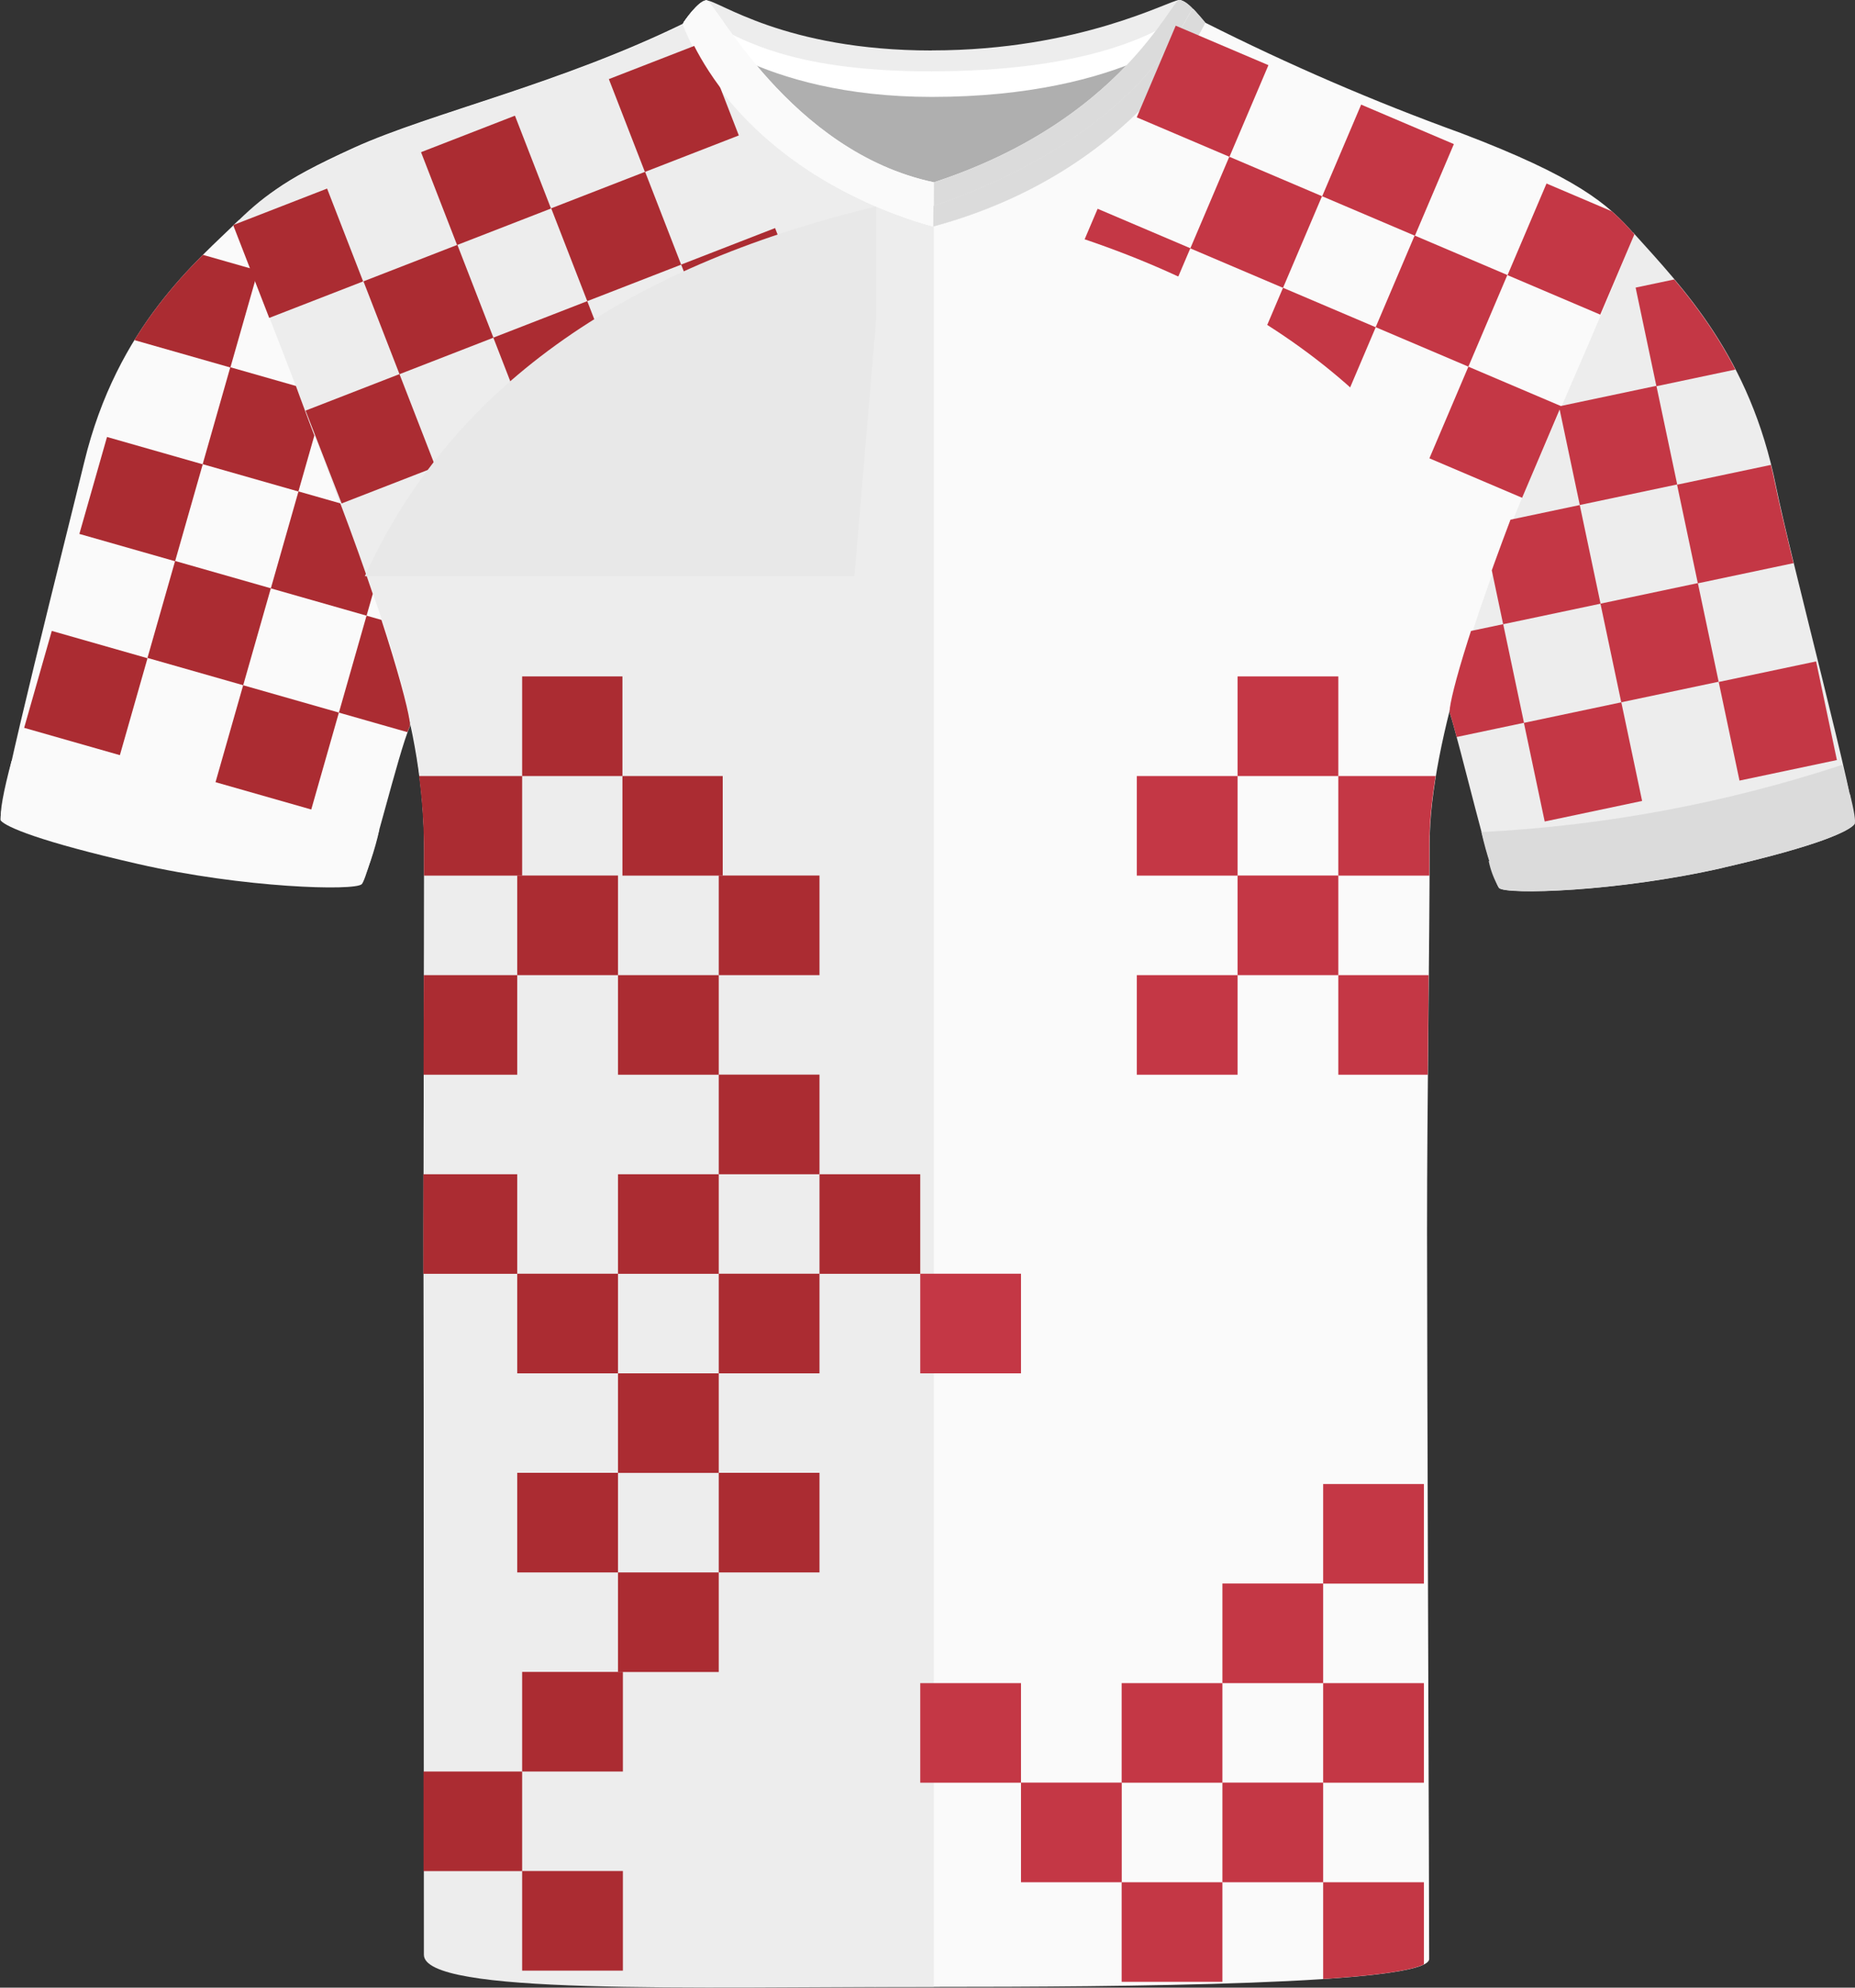
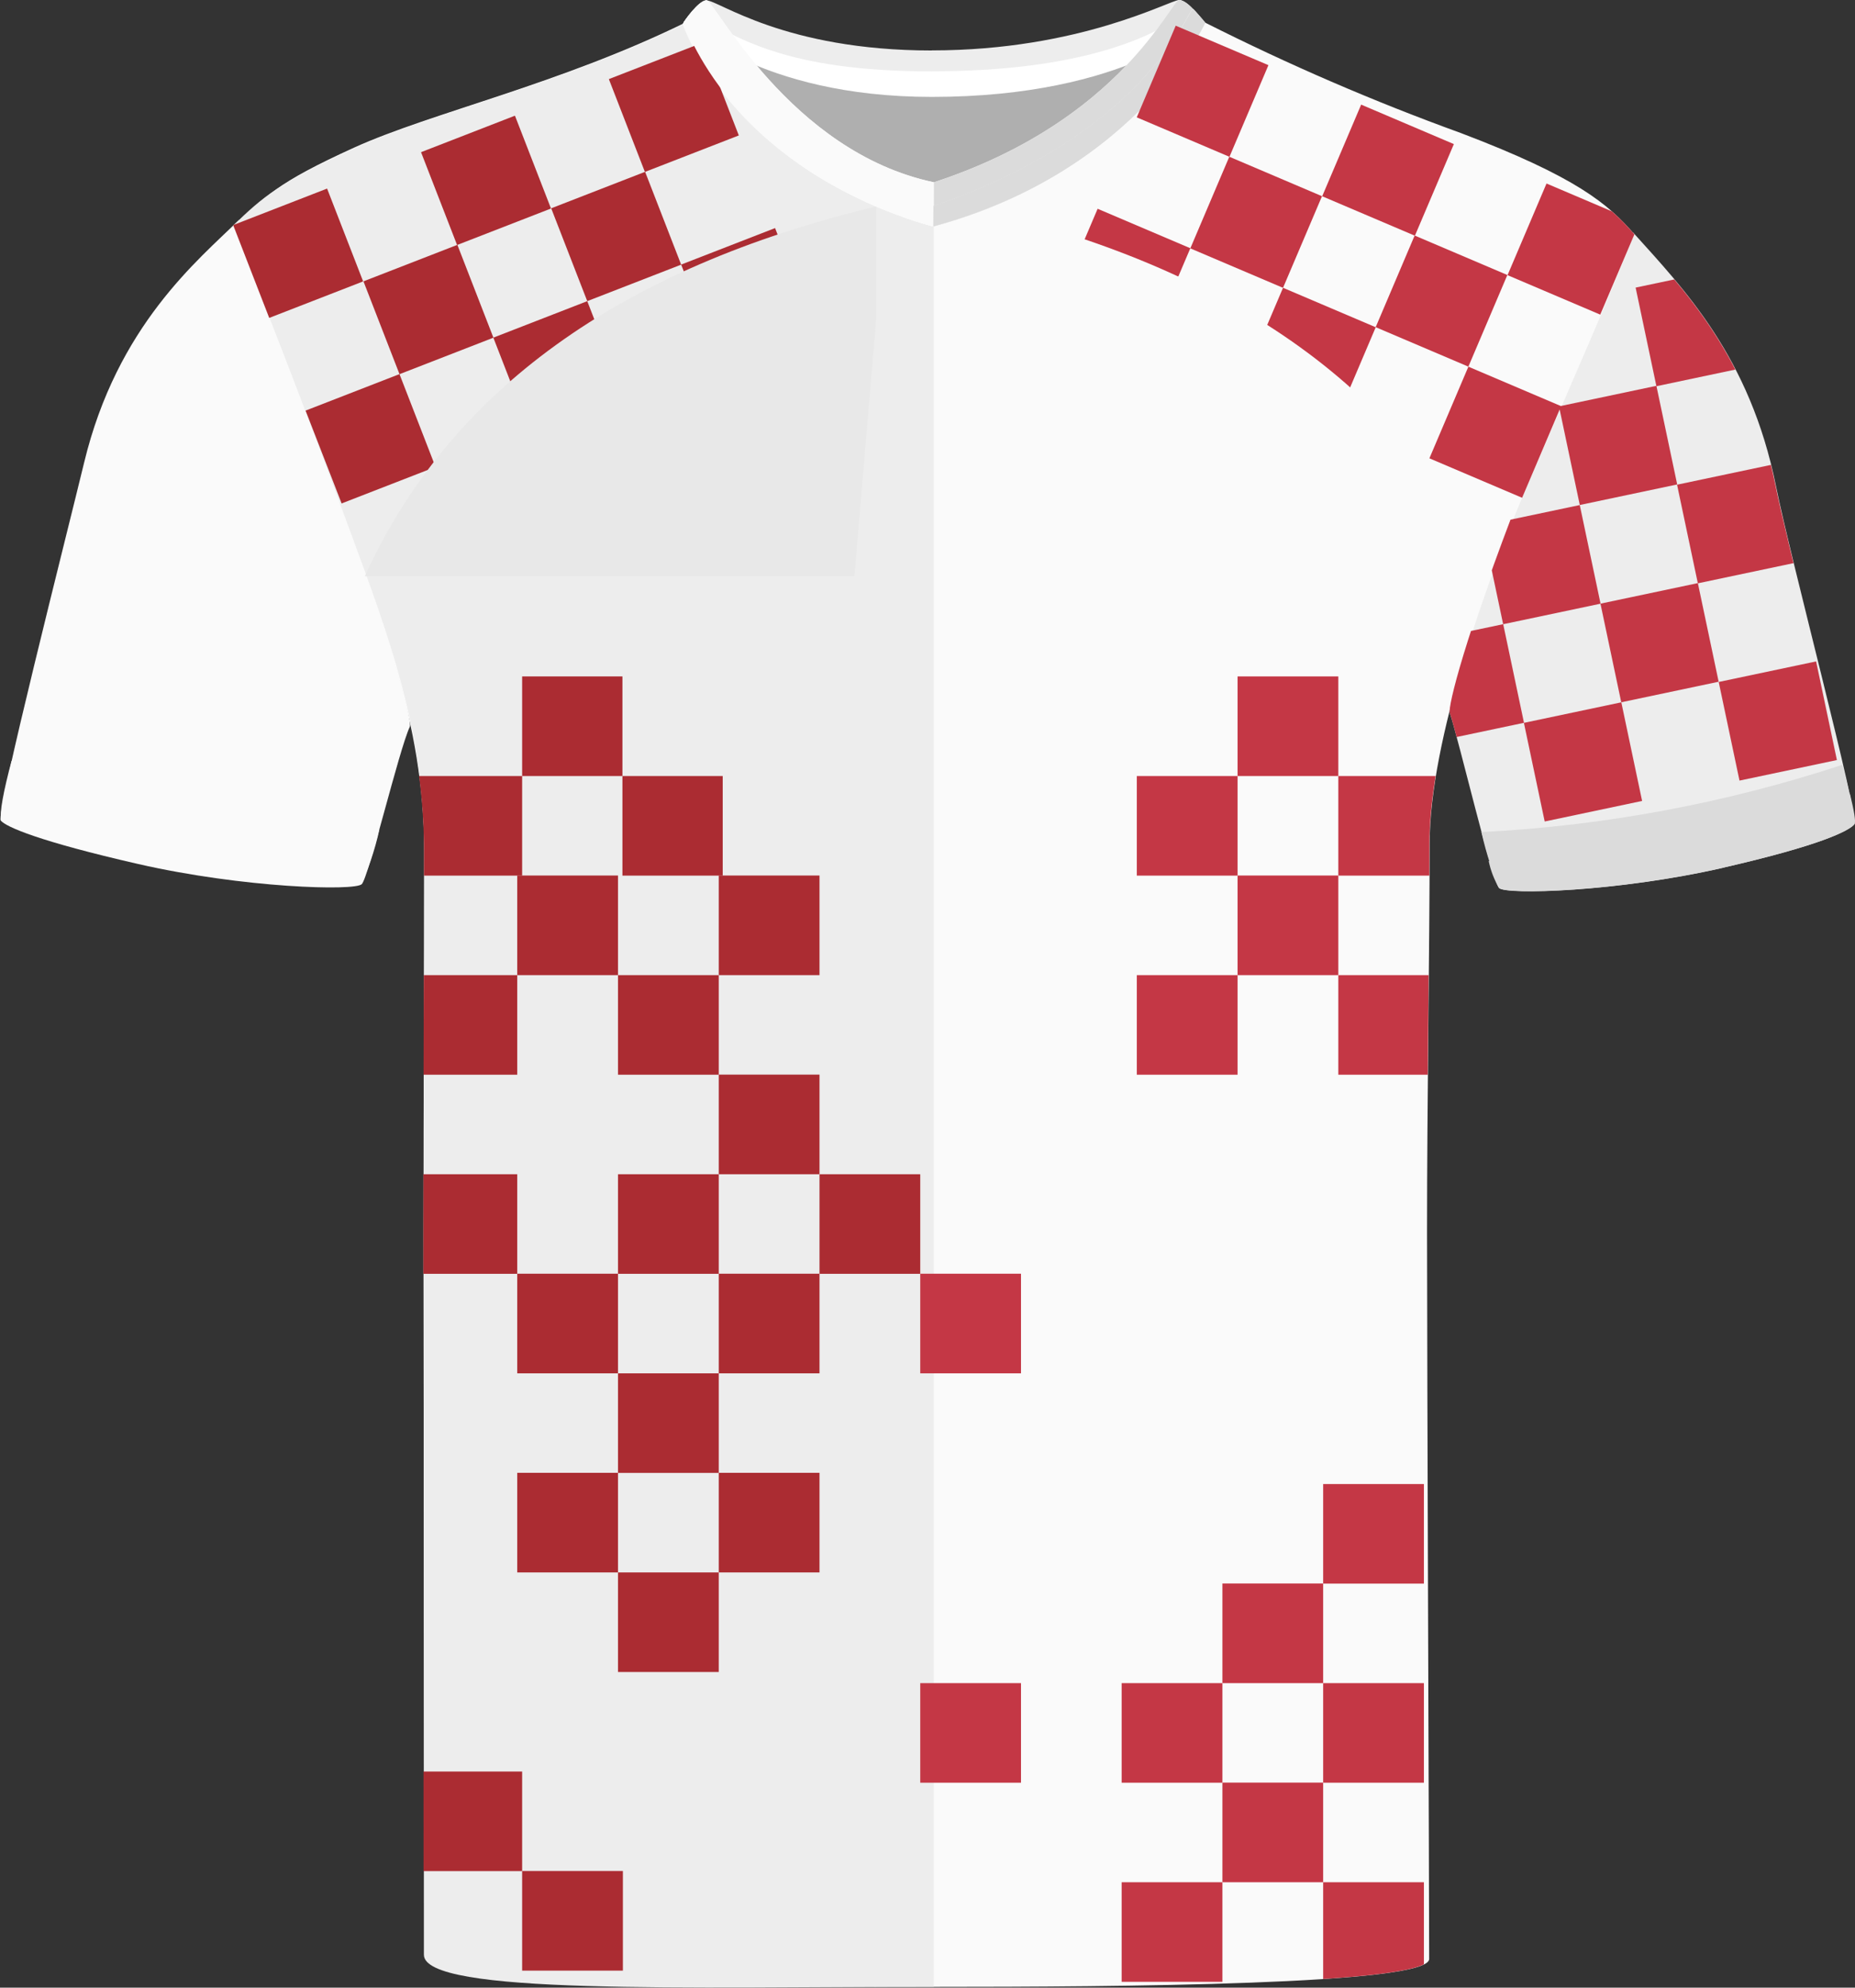
<svg xmlns="http://www.w3.org/2000/svg" viewBox="0 0 200.69 214.94">
  <rect x="0" y="0" width="200.69" height="214.94" fill="#333333" stroke="none" />
  <defs>
    <style>.uuid-8ee6e530-f3f1-4241-bcac-bd43dc43e723{fill:none;}.uuid-37375f2f-48d0-422e-98f7-e6b66760e485{fill:#fff;}.uuid-35580c1f-db1d-4031-bba1-8293cab27429,.uuid-905ba399-7b8a-4921-9a0e-3b61052ce614,.uuid-6905dbd2-569d-4c07-986c-46098b6ea952{fill:#fafafa;}.uuid-1b2cbe9b-61aa-42da-8d7d-55838697c8c1{fill:#c43745;}.uuid-3f2234ac-64fd-45a0-8f97-9e23388b9ff3{fill:#ab2c32;}.uuid-71d909f7-2838-40d3-9d0b-144df54bd13c{fill:#dbdbdb;}.uuid-e41576cc-8450-4858-9b59-e397068ec63c{fill:#afafaf;}.uuid-936a869b-a482-4e3f-883c-33e6925bc439{clip-path:url(#uuid-715642bf-7c7a-45be-b9a4-092719757949);}.uuid-2548abfa-10da-41e5-9166-c2f9dd8a6919{clip-path:url(#uuid-e470bd1c-9777-4b7e-892b-a8630dbf2118);}.uuid-905ba399-7b8a-4921-9a0e-3b61052ce614,.uuid-a2a50a8d-b193-44b1-9ba7-abe5a7384b47{mix-blend-mode:multiply;}.uuid-a2a50a8d-b193-44b1-9ba7-abe5a7384b47{fill:#ededed;}.uuid-79843e04-db8e-4ce6-ad3f-81c7a3feea28{clip-path:url(#uuid-74e434d0-b5d4-4ac3-a711-033834b4b450);}.uuid-6610f76b-e536-4af0-8c10-4c8d2895abda{clip-path:url(#uuid-a2a9eaf4-fb8b-43c0-9fee-737deb1d509a);}.uuid-17ac67e1-0668-4d8d-98fc-74f0ff229ae1{fill:#e8e8e8;}.uuid-17ac67e1-0668-4d8d-98fc-74f0ff229ae1,.uuid-6905dbd2-569d-4c07-986c-46098b6ea952{fill-rule:evenodd;}.uuid-f06f4dee-a0c3-4c0b-a0b6-6f4c3d214952{isolation:isolate;}</style>
    <clipPath id="uuid-715642bf-7c7a-45be-b9a4-092719757949">
      <rect class="uuid-8ee6e530-f3f1-4241-bcac-bd43dc43e723" width="200.69" height="214.94" />
    </clipPath>
    <clipPath id="uuid-e470bd1c-9777-4b7e-892b-a8630dbf2118">
      <path class="uuid-8ee6e530-f3f1-4241-bcac-bd43dc43e723" d="M200.12,85.88s-.02,0-.03,0c-1.66-7.77-6.76-27.22-7.99-33.32-2.81-14-10.01-21.37-15.48-27.45,0,0,0,0,0,0-2.78-3.16-6.28-6.06-18.6-10.75-9.44-3.42-18.67-7.41-27.64-11.93h0s-.62-.77-1.32-1.46h0s0,0,0,0h0s0,0,0,0c-.07-.07-.14-.15-.22-.22-.44-.42-.91-.76-1.29-.76h0c-.99,0-10.7,5.45-26.76,5.45h0c-15.92,0-23.02-5.38-24.36-5.41,0,0,0,0-.01,0-.42,0-.99,.53-1.47,1.09,0,0,0,0,0,0-.02,.02-.03,.04-.04,.06-.52,.6-.93,1.21-.93,1.21h0s0,0,0,0c0,0,0,0,0,0,0,0,0,0,0,.01-.04,.06-.09,.11-.13,.17-13.53,6.58-27.3,9.64-35.54,13.38-4.24,1.92-6.75,3.29-8.57,4.61-1.52,1.03-2.64,2.02-3.9,3.22,0,0,0,0,0,0-4.41,4.34-13.17,11.39-16.75,26.24-1.27,5.29-5.69,22.7-7.85,32.27-.67,2.48-1.14,4.69-1.15,5.68-.06,.43-.07,.7-.03,.76,.57,.69,4.19,2.26,14.86,4.7h0c11.39,2.6,23.45,2.93,24.2,2.18,.16-.16,.43-.9,.76-1.98,.44-1.19,.9-2.76,1.14-3.93,1.2-4.32,2.61-9.65,3.3-11.12,.03-.06,.03-.21,0-.45,.96,4.38,1.55,8.93,1.55,13.94,0,15.21-.07,24.87-.07,41.46,0,1.52,0,3.36,0,5.44,0,20.97,.03,67.95,.03,72.41s26.49,3.53,52.27,3.47c.99,0,1.96,0,2.89,0,19.9,0,53.61-.2,53.61-3.02,0-6.3-.23-64.57-.23-78.65s.28-30.86,.28-41.97c0-4.12,.84-9.1,2.15-14.32,0,.06,0,.13,.01,.16,.63,1.95,2.17,8.19,3.46,12.99,.25,1.07,.54,2.14,.83,3.05-.02,0-.05,0-.07,0,.18,.87,.48,1.71,.9,2.5,.09,.21,.16,.36,.22,.42,.75,.76,12.81,.42,24.2-2.18h0c2.67-.61,4.86-1.17,6.65-1.67,5.38-1.5,7.17-2.51,7.6-3.03,0,0,0,0,0,0,.19-.25-.05-1.54-.47-3.25Z" />
    </clipPath>
    <clipPath id="uuid-74e434d0-b5d4-4ac3-a711-033834b4b450">
-       <path id="uuid-83e3302f-5cf2-43c2-a07c-8085cf427099" class="uuid-8ee6e530-f3f1-4241-bcac-bd43dc43e723" d="M14.94,93.43c-10.68-2.44-14.3-4.01-14.86-4.7s7.25-31.36,9.02-38.7c3.58-14.85,12.34-21.9,16.75-26.24,0,0,3.57,11.54,9.79,27.57,6.23,16.03,9,26.59,8.7,27.22-1.18,2.51-4.45,16.27-5.2,17.03s-12.81,.42-24.2-2.18" />
-     </clipPath>
+       </clipPath>
    <clipPath id="uuid-a2a9eaf4-fb8b-43c0-9fee-737deb1d509a">
      <path id="uuid-07a337ff-19ff-4fc0-b018-92cea0e56283" class="uuid-8ee6e530-f3f1-4241-bcac-bd43dc43e723" d="M186.37,93.84c10.68-2.44,13.68-4.01,14.25-4.7s-6.96-28.97-8.48-36.57c-2.81-14-10.01-21.37-15.48-27.45,0,0-5.77,11.81-12,27.84-6.23,16.03-8.02,23.45-7.81,24.11,1.04,3.23,4.58,18.2,5.33,18.96s12.81,.42,24.2-2.18" />
    </clipPath>
  </defs>
  <g class="uuid-f06f4dee-a0c3-4c0b-a0b6-6f4c3d214952">
    <g id="uuid-ac206288-9c99-4c63-a697-75ddf7a74e7f">
      <g>
        <g id="uuid-1ce4c75b-4136-419d-ba27-70989c5e62be">
          <g class="uuid-936a869b-a482-4e3f-883c-33e6925bc439">
            <g id="uuid-746c3b12-b699-4c8b-ada0-743c5ce8a42b">
              <path id="uuid-28e6053c-afd9-491c-a38d-6844a85e4be6" class="uuid-905ba399-7b8a-4921-9a0e-3b61052ce614" d="M14.94,93.43c-10.68-2.44-14.3-4.01-14.86-4.7s7.25-31.36,9.02-38.7c3.58-14.85,12.34-21.9,16.75-26.24,0,0,3.57,11.54,9.79,27.57,6.23,16.03,9,26.59,8.7,27.22-1.18,2.51-4.45,16.27-5.2,17.03s-12.81,.42-24.2-2.18" />
              <path id="uuid-0e01e403-5356-4cfb-ba6f-1e8012ae388e" class="uuid-905ba399-7b8a-4921-9a0e-3b61052ce614" d="M15.84,93.15c-10.68-2.44-15.09-3.97-15.66-4.66-.3-.37,.23-3.08,1.07-6.2,10.98,3.88,26.2,6.2,39.79,7.41-.4,2.01-1.48,5.19-1.94,5.64-.75,.75-11.88,.41-23.27-2.19" />
              <path id="uuid-64bc17af-9309-4cde-a34c-c33895b2cacf" class="uuid-a2a50a8d-b193-44b1-9ba7-abe5a7384b47" d="M186.37,93.84c10.68-2.44,13.68-4.01,14.25-4.7s-6.96-28.97-8.48-36.57c-2.81-14-10.01-21.37-15.48-27.45,0,0-5.77,11.81-12,27.84-6.23,16.03-8.02,23.45-7.81,24.11,1.04,3.23,4.58,18.2,5.33,18.96s12.81,.42,24.2-2.18" />
              <path id="uuid-483b2a11-7223-4343-919d-cc31e20f2fba" class="uuid-71d909f7-2838-40d3-9d0b-144df54bd13c" d="M186.44,93.2c10.68-2.44,13.36-3.93,13.93-4.63,.3-.37-.21-2.74-1.06-5.86-12.63,4.15-25.76,6.6-39.04,7.27,.56,2.45,1.35,4.92,1.91,5.48,.75,.75,12.87,.34,24.26-2.26" />
              <path id="uuid-db9b0118-2b80-42ef-9727-20f033dc3575" class="uuid-71d909f7-2838-40d3-9d0b-144df54bd13c" d="M186.37,93.84c10.68-2.44,13.68-4.01,14.25-4.7,.2-.24-.05-1.53-.47-3.26-12.55,4.52-25.75,6.96-39.09,7.23,.21,1.03,.59,2.01,1.12,2.91,.75,.75,12.81,.42,24.2-2.18" />
              <path id="uuid-65abdc80-7187-4b26-ab6c-19c2c06334b0" class="uuid-905ba399-7b8a-4921-9a0e-3b61052ce614" d="M74.15,2.44c-13.63,6.68-27.53,9.75-35.83,13.52-8.3,3.77-10.01,5.42-12.76,8.71,0,0,6.02,16.25,10.8,29.33s9.53,23.75,9.53,38.08c0,15.21-.07,24.87-.07,41.46s.11,70.49,.11,77.37c0,4.11,35.22,3.95,55.08,3.95s53.61-.21,53.61-3.02c0-6.3-.23-64.57-.23-78.65s.28-30.86,.28-41.96,6.09-28.43,11.1-39.98c5.25-12.1,7.44-17.01,11.03-25.94-2.81-3.24-6.2-6.16-18.77-10.93-9.44-3.42-18.67-7.41-27.64-11.93-1.76-.75-12.59,16.8-29.3,16.8S75.8,1.62,74.14,2.44" />
              <path id="uuid-59ae5a40-65db-4d19-a39d-66b99f230eb0" class="uuid-a2a50a8d-b193-44b1-9ba7-abe5a7384b47" d="M74.38,2.41c-13.63,6.68-27.53,9.75-35.82,13.52-8.3,3.77-10.12,5.35-13.33,8.46,0,0,6.59,16.5,11.37,29.58,4.78,13.08,9.3,23.78,9.3,38.1s-.07,24.87-.07,41.46,.03,72.95,.03,77.85c0,4.39,28.52,3.47,55.17,3.47V19.22c-15.93,0-24.97-17.62-26.64-16.8" />
              <path id="uuid-2b28a8ea-3cc7-4c1a-91eb-5aaeb415db50" class="uuid-e41576cc-8450-4858-9b59-e397068ec63c" d="M81.54,5.26c.27-.22,9.52,3.12,18.49,3.23,7.28,.09,20.89-2.99,22.39-2.7,2.05,.4-7.89,16.25-21.26,16.25s-20.6-14.01-19.62-16.78" />
              <path id="uuid-47bd8956-9f7e-4626-9fae-2c2fc4ac4267" class="uuid-a2a50a8d-b193-44b1-9ba7-abe5a7384b47" d="M100.82,5.45C116.87,5.45,126.58,0,127.57,0c.78,.04,2.67,2.39,2.67,2.39,0,0-8.28,7.27-29.43,7.27-18.83,0-26.83-7.27-26.83-7.27,0,0,1.77-2.35,2.45-2.35,1.32,0,8.42,5.42,24.38,5.42" />
              <path id="uuid-5657afe7-de8e-4abf-8949-753c0e9941c0" class="uuid-37375f2f-48d0-422e-98f7-e6b66760e485" d="M100.82,7.71c16.06,0,24.28-3.69,28.08-6.81,.47,.47,.92,.97,1.35,1.49,0,0-8.28,8.09-29.43,8.09-18.83,0-26.83-8.09-26.83-8.09l.86-1.05c4.65,2.62,10.01,6.38,25.97,6.38" />
              <path id="uuid-251c7994-a70a-4d44-9c93-b94541f1b951" class="uuid-35580c1f-db1d-4031-bba1-8293cab27429" d="M76.44,.03c.88,0,8.98,16.38,24.58,19.68l-.07,4.78c-22.05-6.29-26.97-22.11-26.97-22.11,0,0,1.57-2.35,2.46-2.35" />
              <path id="uuid-b56e495f-008a-4645-8aab-9c463d88364c" class="uuid-35580c1f-db1d-4031-bba1-8293cab27429" d="M101.16,22.04c-.14,1.64-.21,2.45-.21,2.45-22.05-6.29-27.1-21.91-27.1-21.91,.33-.51,.7-1,1.1-1.46,.46-.51,6.49,16.3,26.2,20.92" />
              <path id="uuid-48f2c75e-7451-4fdd-b81a-e7417cfef84f" class="uuid-35580c1f-db1d-4031-bba1-8293cab27429" d="M127.57,0c1.01,0,2.67,2.39,2.67,2.39,0,0-7.07,16.09-29.3,22.11-2.58-.71-5.1-1.64-7.53-2.77C120.09,16.22,126.57,0,127.57,0" />
              <path id="uuid-36044060-d2a1-4de2-9aff-92ee919898c7" class="uuid-71d909f7-2838-40d3-9d0b-144df54bd13c" d="M127.58,0c1.01,0,2.67,2.39,2.67,2.39,0,0-7.05,16.04-29.18,22.08-.04,.01-.04-4.75-.04-4.75C121.36,13.06,126.67,0,127.58,0" />
              <path id="uuid-b8e5104f-8bcc-4c0f-9cdb-82b735163e5b" class="uuid-35580c1f-db1d-4031-bba1-8293cab27429" d="M129.09,.98c.43,.43,.82,.9,1.15,1.4,0,0-7.07,16.09-29.3,22.11-.94-.27-2.24-.66-3.41-1.08C124.31,15.44,128.62,.52,129.08,.98" />
              <path id="uuid-a10b9cda-7315-474f-b0f4-a007113c6281" class="uuid-71d909f7-2838-40d3-9d0b-144df54bd13c" d="M129.09,.98c.7,.69,1.32,1.46,1.32,1.46,0,0-7.23,16.04-29.46,22.05v-2.2C124.62,14.13,128.65,.55,129.09,.99" />
            </g>
          </g>
        </g>
        <g class="uuid-2548abfa-10da-41e5-9166-c2f9dd8a6919">
          <g>
            <g>
              <rect class="uuid-3f2234ac-64fd-45a0-8f97-9e23388b9ff3" x="88.66" y="126.98" width="10.9" height="10.77" />
              <rect class="uuid-3f2234ac-64fd-45a0-8f97-9e23388b9ff3" x="77.76" y="137.74" width="10.9" height="10.77" />
              <rect class="uuid-3f2234ac-64fd-45a0-8f97-9e23388b9ff3" x="66.86" y="148.51" width="10.9" height="10.77" />
              <rect class="uuid-3f2234ac-64fd-45a0-8f97-9e23388b9ff3" x="77.76" y="116.21" width="10.9" height="10.77" />
              <rect class="uuid-3f2234ac-64fd-45a0-8f97-9e23388b9ff3" x="66.86" y="126.98" width="10.9" height="10.77" />
              <rect class="uuid-3f2234ac-64fd-45a0-8f97-9e23388b9ff3" x="55.96" y="137.74" width="10.9" height="10.77" />
              <rect class="uuid-3f2234ac-64fd-45a0-8f97-9e23388b9ff3" x="45.06" y="126.98" width="10.9" height="10.77" />
              <rect class="uuid-3f2234ac-64fd-45a0-8f97-9e23388b9ff3" x="55.96" y="159.27" width="10.9" height="10.77" />
              <rect class="uuid-3f2234ac-64fd-45a0-8f97-9e23388b9ff3" x="66.86" y="170.04" width="10.9" height="10.77" />
-               <rect class="uuid-3f2234ac-64fd-45a0-8f97-9e23388b9ff3" x="56.49" y="180.8" width="10.9" height="10.77" />
              <rect class="uuid-3f2234ac-64fd-45a0-8f97-9e23388b9ff3" x="45.59" y="191.57" width="10.9" height="10.77" />
              <rect class="uuid-3f2234ac-64fd-45a0-8f97-9e23388b9ff3" x="77.76" y="159.27" width="10.9" height="10.77" />
              <rect class="uuid-3f2234ac-64fd-45a0-8f97-9e23388b9ff3" x="56.49" y="202.33" width="10.9" height="10.77" />
              <rect class="uuid-3f2234ac-64fd-45a0-8f97-9e23388b9ff3" x="66.86" y="105.45" width="10.9" height="10.77" />
              <rect class="uuid-3f2234ac-64fd-45a0-8f97-9e23388b9ff3" x="77.76" y="94.68" width="10.9" height="10.77" />
              <rect class="uuid-3f2234ac-64fd-45a0-8f97-9e23388b9ff3" x="55.96" y="94.68" width="10.9" height="10.77" />
              <rect class="uuid-3f2234ac-64fd-45a0-8f97-9e23388b9ff3" x="45.06" y="105.45" width="10.9" height="10.77" />
              <rect class="uuid-3f2234ac-64fd-45a0-8f97-9e23388b9ff3" x="67.34" y="83.92" width="10.85" height="10.77" />
              <rect class="uuid-3f2234ac-64fd-45a0-8f97-9e23388b9ff3" x="45.06" y="83.92" width="11.43" height="10.77" />
              <rect class="uuid-3f2234ac-64fd-45a0-8f97-9e23388b9ff3" x="56.49" y="73.15" width="10.85" height="10.77" />
            </g>
            <g>
              <rect class="uuid-1b2cbe9b-61aa-42da-8d7d-55838697c8c1" x="143.15" y="203.54" width="10.9" height="10.77" />
              <rect class="uuid-1b2cbe9b-61aa-42da-8d7d-55838697c8c1" x="121.35" y="203.54" width="10.9" height="10.77" />
              <rect class="uuid-1b2cbe9b-61aa-42da-8d7d-55838697c8c1" x="132.25" y="192.77" width="10.9" height="10.77" />
-               <rect class="uuid-1b2cbe9b-61aa-42da-8d7d-55838697c8c1" x="110.46" y="192.77" width="10.9" height="10.77" />
              <rect class="uuid-1b2cbe9b-61aa-42da-8d7d-55838697c8c1" x="121.35" y="182.01" width="10.9" height="10.77" />
              <rect class="uuid-1b2cbe9b-61aa-42da-8d7d-55838697c8c1" x="143.15" y="182.01" width="10.9" height="10.77" />
              <rect class="uuid-1b2cbe9b-61aa-42da-8d7d-55838697c8c1" x="132.25" y="171.24" width="10.9" height="10.77" />
              <rect class="uuid-1b2cbe9b-61aa-42da-8d7d-55838697c8c1" x="143.15" y="160.48" width="10.9" height="10.77" />
              <rect class="uuid-1b2cbe9b-61aa-42da-8d7d-55838697c8c1" x="99.56" y="137.74" width="10.9" height="10.77" />
              <rect class="uuid-1b2cbe9b-61aa-42da-8d7d-55838697c8c1" x="99.56" y="182.01" width="10.9" height="10.77" />
            </g>
            <g>
              <rect class="uuid-1b2cbe9b-61aa-42da-8d7d-55838697c8c1" x="144.79" y="105.45" width="10.9" height="10.77" />
              <rect class="uuid-1b2cbe9b-61aa-42da-8d7d-55838697c8c1" x="133.89" y="94.68" width="10.9" height="10.77" />
              <rect class="uuid-1b2cbe9b-61aa-42da-8d7d-55838697c8c1" x="122.99" y="105.45" width="10.9" height="10.77" />
              <rect class="uuid-1b2cbe9b-61aa-42da-8d7d-55838697c8c1" x="122.99" y="83.92" width="10.9" height="10.77" />
              <rect class="uuid-1b2cbe9b-61aa-42da-8d7d-55838697c8c1" x="144.79" y="83.92" width="10.9" height="10.77" />
              <rect class="uuid-1b2cbe9b-61aa-42da-8d7d-55838697c8c1" x="133.89" y="73.15" width="10.9" height="10.77" />
            </g>
            <g>
              <rect class="uuid-1b2cbe9b-61aa-42da-8d7d-55838697c8c1" x="156.39" y="41.29" width="10.77" height="10.9" transform="translate(55.42 177.3) rotate(-66.95)" />
              <rect class="uuid-1b2cbe9b-61aa-42da-8d7d-55838697c8c1" x="150.58" y="27.12" width="10.77" height="10.9" transform="translate(64.92 163.32) rotate(-66.95)" />
              <rect class="uuid-1b2cbe9b-61aa-42da-8d7d-55838697c8c1" x="136.33" y="32.76" width="10.77" height="10.9" transform="translate(51.07 153.65) rotate(-66.95)" />
              <rect class="uuid-1b2cbe9b-61aa-42da-8d7d-55838697c8c1" x="130.52" y="18.59" width="10.77" height="10.9" transform="translate(60.57 139.68) rotate(-66.95)" />
              <rect class="uuid-1b2cbe9b-61aa-42da-8d7d-55838697c8c1" x="116.28" y="24.22" width="10.77" height="10.9" transform="translate(46.72 130) rotate(-66.95)" />
              <rect class="uuid-1b2cbe9b-61aa-42da-8d7d-55838697c8c1" x="164.85" y="21.49" width="10.77" height="10.9" transform="translate(78.78 173.03) rotate(-66.95)" />
              <rect class="uuid-1b2cbe9b-61aa-42da-8d7d-55838697c8c1" x="144.79" y="12.96" width="10.77" height="10.9" transform="translate(74.43 149.38) rotate(-66.95)" />
              <rect class="uuid-1b2cbe9b-61aa-42da-8d7d-55838697c8c1" x="124.73" y="4.42" width="10.77" height="10.9" transform="translate(70.08 125.73) rotate(-66.95)" />
            </g>
            <g>
              <g>
                <rect class="uuid-3f2234ac-64fd-45a0-8f97-9e23388b9ff3" x="34.64" y="42.06" width="10.9" height="10.77" transform="translate(-14.46 17.74) rotate(-21.23)" />
                <rect class="uuid-3f2234ac-64fd-45a0-8f97-9e23388b9ff3" x="40.9" y="28.08" width="10.9" height="10.77" transform="translate(-8.97 19.06) rotate(-21.23)" />
                <rect class="uuid-3f2234ac-64fd-45a0-8f97-9e23388b9ff3" x="54.95" y="34.17" width="10.9" height="10.77" transform="translate(-10.22 24.56) rotate(-21.23)" />
                <rect class="uuid-3f2234ac-64fd-45a0-8f97-9e23388b9ff3" x="61.21" y="20.18" width="10.9" height="10.77" transform="translate(-4.73 25.88) rotate(-21.23)" />
                <rect class="uuid-3f2234ac-64fd-45a0-8f97-9e23388b9ff3" x="75.27" y="26.27" width="10.9" height="10.77" transform="translate(-5.98 31.38) rotate(-21.23)" />
                <rect class="uuid-3f2234ac-64fd-45a0-8f97-9e23388b9ff3" x="26.81" y="22" width="10.9" height="10.77" transform="translate(-7.73 13.54) rotate(-21.23)" />
                <rect class="uuid-3f2234ac-64fd-45a0-8f97-9e23388b9ff3" x="47.13" y="14.11" width="10.9" height="10.77" transform="translate(-3.49 20.37) rotate(-21.23)" />
                <rect class="uuid-3f2234ac-64fd-45a0-8f97-9e23388b9ff3" x="67.45" y="6.21" width="10.9" height="10.77" transform="translate(.75 27.19) rotate(-21.23)" />
              </g>
              <path id="uuid-8961c9d8-c6c4-4a4b-8060-a306d8c82c58" class="uuid-35580c1f-db1d-4031-bba1-8293cab27429" d="M76.44,.03c.88,0,8.98,16.38,24.58,19.68l-.07,4.78c-22.05-6.29-26.97-22.11-26.97-22.11,0,0,1.57-2.35,2.46-2.35" />
            </g>
            <g class="uuid-79843e04-db8e-4ce6-ad3f-81c7a3feea28">
              <g>
                <rect class="uuid-3f2234ac-64fd-45a0-8f97-9e23388b9ff3" x="24.54" y="75.44" width="10.9" height="10.77" transform="translate(-55.96 87.49) rotate(-74.08)" />
                <rect class="uuid-3f2234ac-64fd-45a0-8f97-9e23388b9ff3" x="37.88" y="67.91" width="10.9" height="10.77" transform="translate(-39.03 94.86) rotate(-74.08)" />
                <rect class="uuid-3f2234ac-64fd-45a0-8f97-9e23388b9ff3" x="17.18" y="62" width="10.9" height="10.77" transform="translate(-48.38 70.66) rotate(-74.08)" />
                <rect class="uuid-3f2234ac-64fd-45a0-8f97-9e23388b9ff3" x="30.52" y="54.48" width="10.9" height="10.77" transform="translate(-31.46 78.03) rotate(-74.08)" />
                <rect class="uuid-3f2234ac-64fd-45a0-8f97-9e23388b9ff3" x="23.15" y="41.04" width="10.9" height="10.77" transform="translate(-23.89 61.2) rotate(-74.08)" />
                <rect class="uuid-3f2234ac-64fd-45a0-8f97-9e23388b9ff3" x="36.5" y="33.51" width="10.9" height="10.77" transform="translate(-6.96 68.57) rotate(-74.08)" />
-                 <rect class="uuid-3f2234ac-64fd-45a0-8f97-9e23388b9ff3" x="3.83" y="69.56" width="10.9" height="10.77" transform="translate(-65.33 63.31) rotate(-74.08)" />
                <rect class="uuid-3f2234ac-64fd-45a0-8f97-9e23388b9ff3" x="9.81" y="48.6" width="10.9" height="10.77" transform="translate(-40.84 53.84) rotate(-74.08)" />
                <rect class="uuid-3f2234ac-64fd-45a0-8f97-9e23388b9ff3" x="15.78" y="27.64" width="10.9" height="10.77" transform="translate(-16.34 44.38) rotate(-74.08)" />
              </g>
            </g>
            <g class="uuid-6610f76b-e536-4af0-8c10-4c8d2895abda">
              <g>
                <rect class="uuid-1b2cbe9b-61aa-42da-8d7d-55838697c8c1" x="165.88" y="76.95" width="10.77" height="10.9" transform="translate(-13.32 37.11) rotate(-11.91)" />
                <rect class="uuid-1b2cbe9b-61aa-42da-8d7d-55838697c8c1" x="153.1" y="68.5" width="10.77" height="10.9" transform="translate(-11.85 34.29) rotate(-11.91)" />
                <rect class="uuid-1b2cbe9b-61aa-42da-8d7d-55838697c8c1" x="174.16" y="64.06" width="10.77" height="10.9" transform="translate(-10.48 38.54) rotate(-11.91)" />
                <rect class="uuid-1b2cbe9b-61aa-42da-8d7d-55838697c8c1" x="161.38" y="55.62" width="10.77" height="10.9" transform="translate(-9.01 35.72) rotate(-11.91)" />
                <rect class="uuid-1b2cbe9b-61aa-42da-8d7d-55838697c8c1" x="169.67" y="42.73" width="10.77" height="10.9" transform="translate(-6.17 37.15) rotate(-11.91)" />
                <rect class="uuid-1b2cbe9b-61aa-42da-8d7d-55838697c8c1" x="186.95" y="72.53" width="10.77" height="10.9" transform="translate(-11.95 41.36) rotate(-11.91)" />
                <rect class="uuid-1b2cbe9b-61aa-42da-8d7d-55838697c8c1" x="182.45" y="51.2" width="10.77" height="10.9" transform="translate(-7.65 39.97) rotate(-11.91)" />
                <rect class="uuid-1b2cbe9b-61aa-42da-8d7d-55838697c8c1" x="177.96" y="29.88" width="10.77" height="10.9" transform="translate(-3.34 38.59) rotate(-11.91)" />
              </g>
            </g>
          </g>
        </g>
        <path class="uuid-6905dbd2-569d-4c07-986c-46098b6ea952" d="M161.15,62.31c-9.05-19.84-27.35-33.01-54.79-39.58v12.19s2.32,27.38,2.32,27.38h52.47Z" />
        <path class="uuid-17ac67e1-0668-4d8d-98fc-74f0ff229ae1" d="M39.47,62.31c9.13-20.04,27.61-33.34,55.31-39.98v12.32s-2.34,27.66-2.34,27.66H39.47Z" />
      </g>
    </g>
  </g>
</svg>